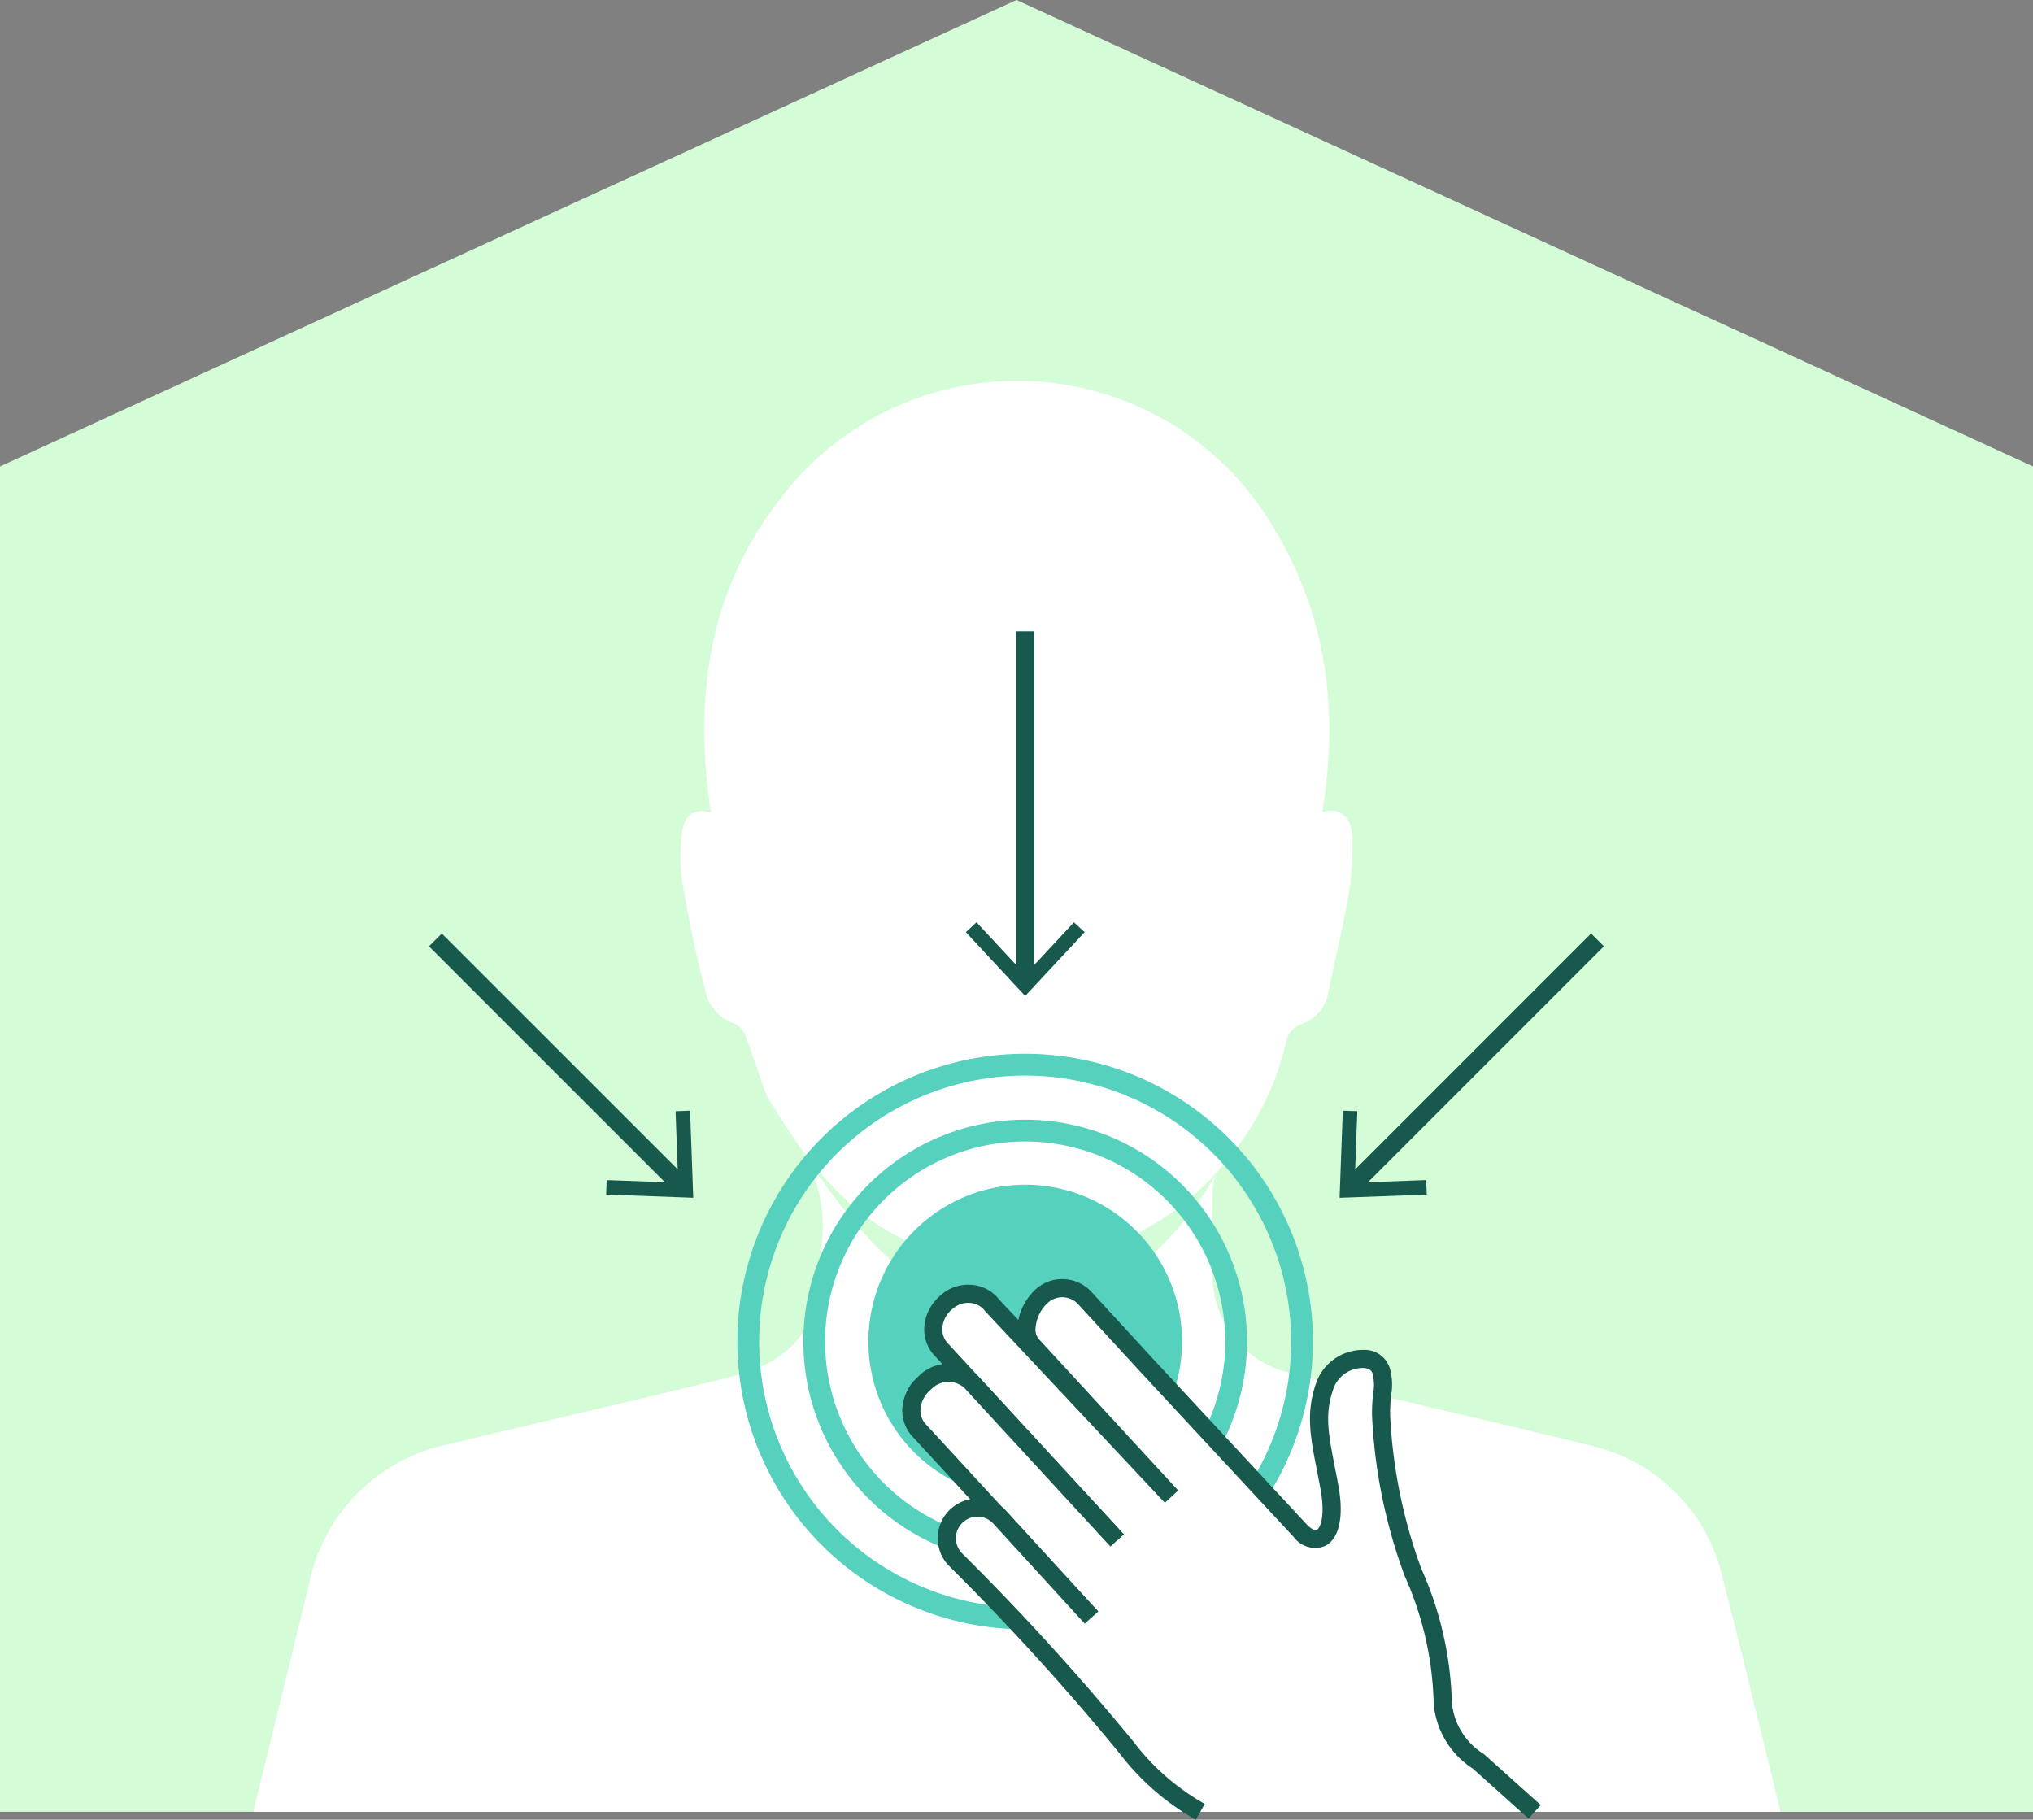
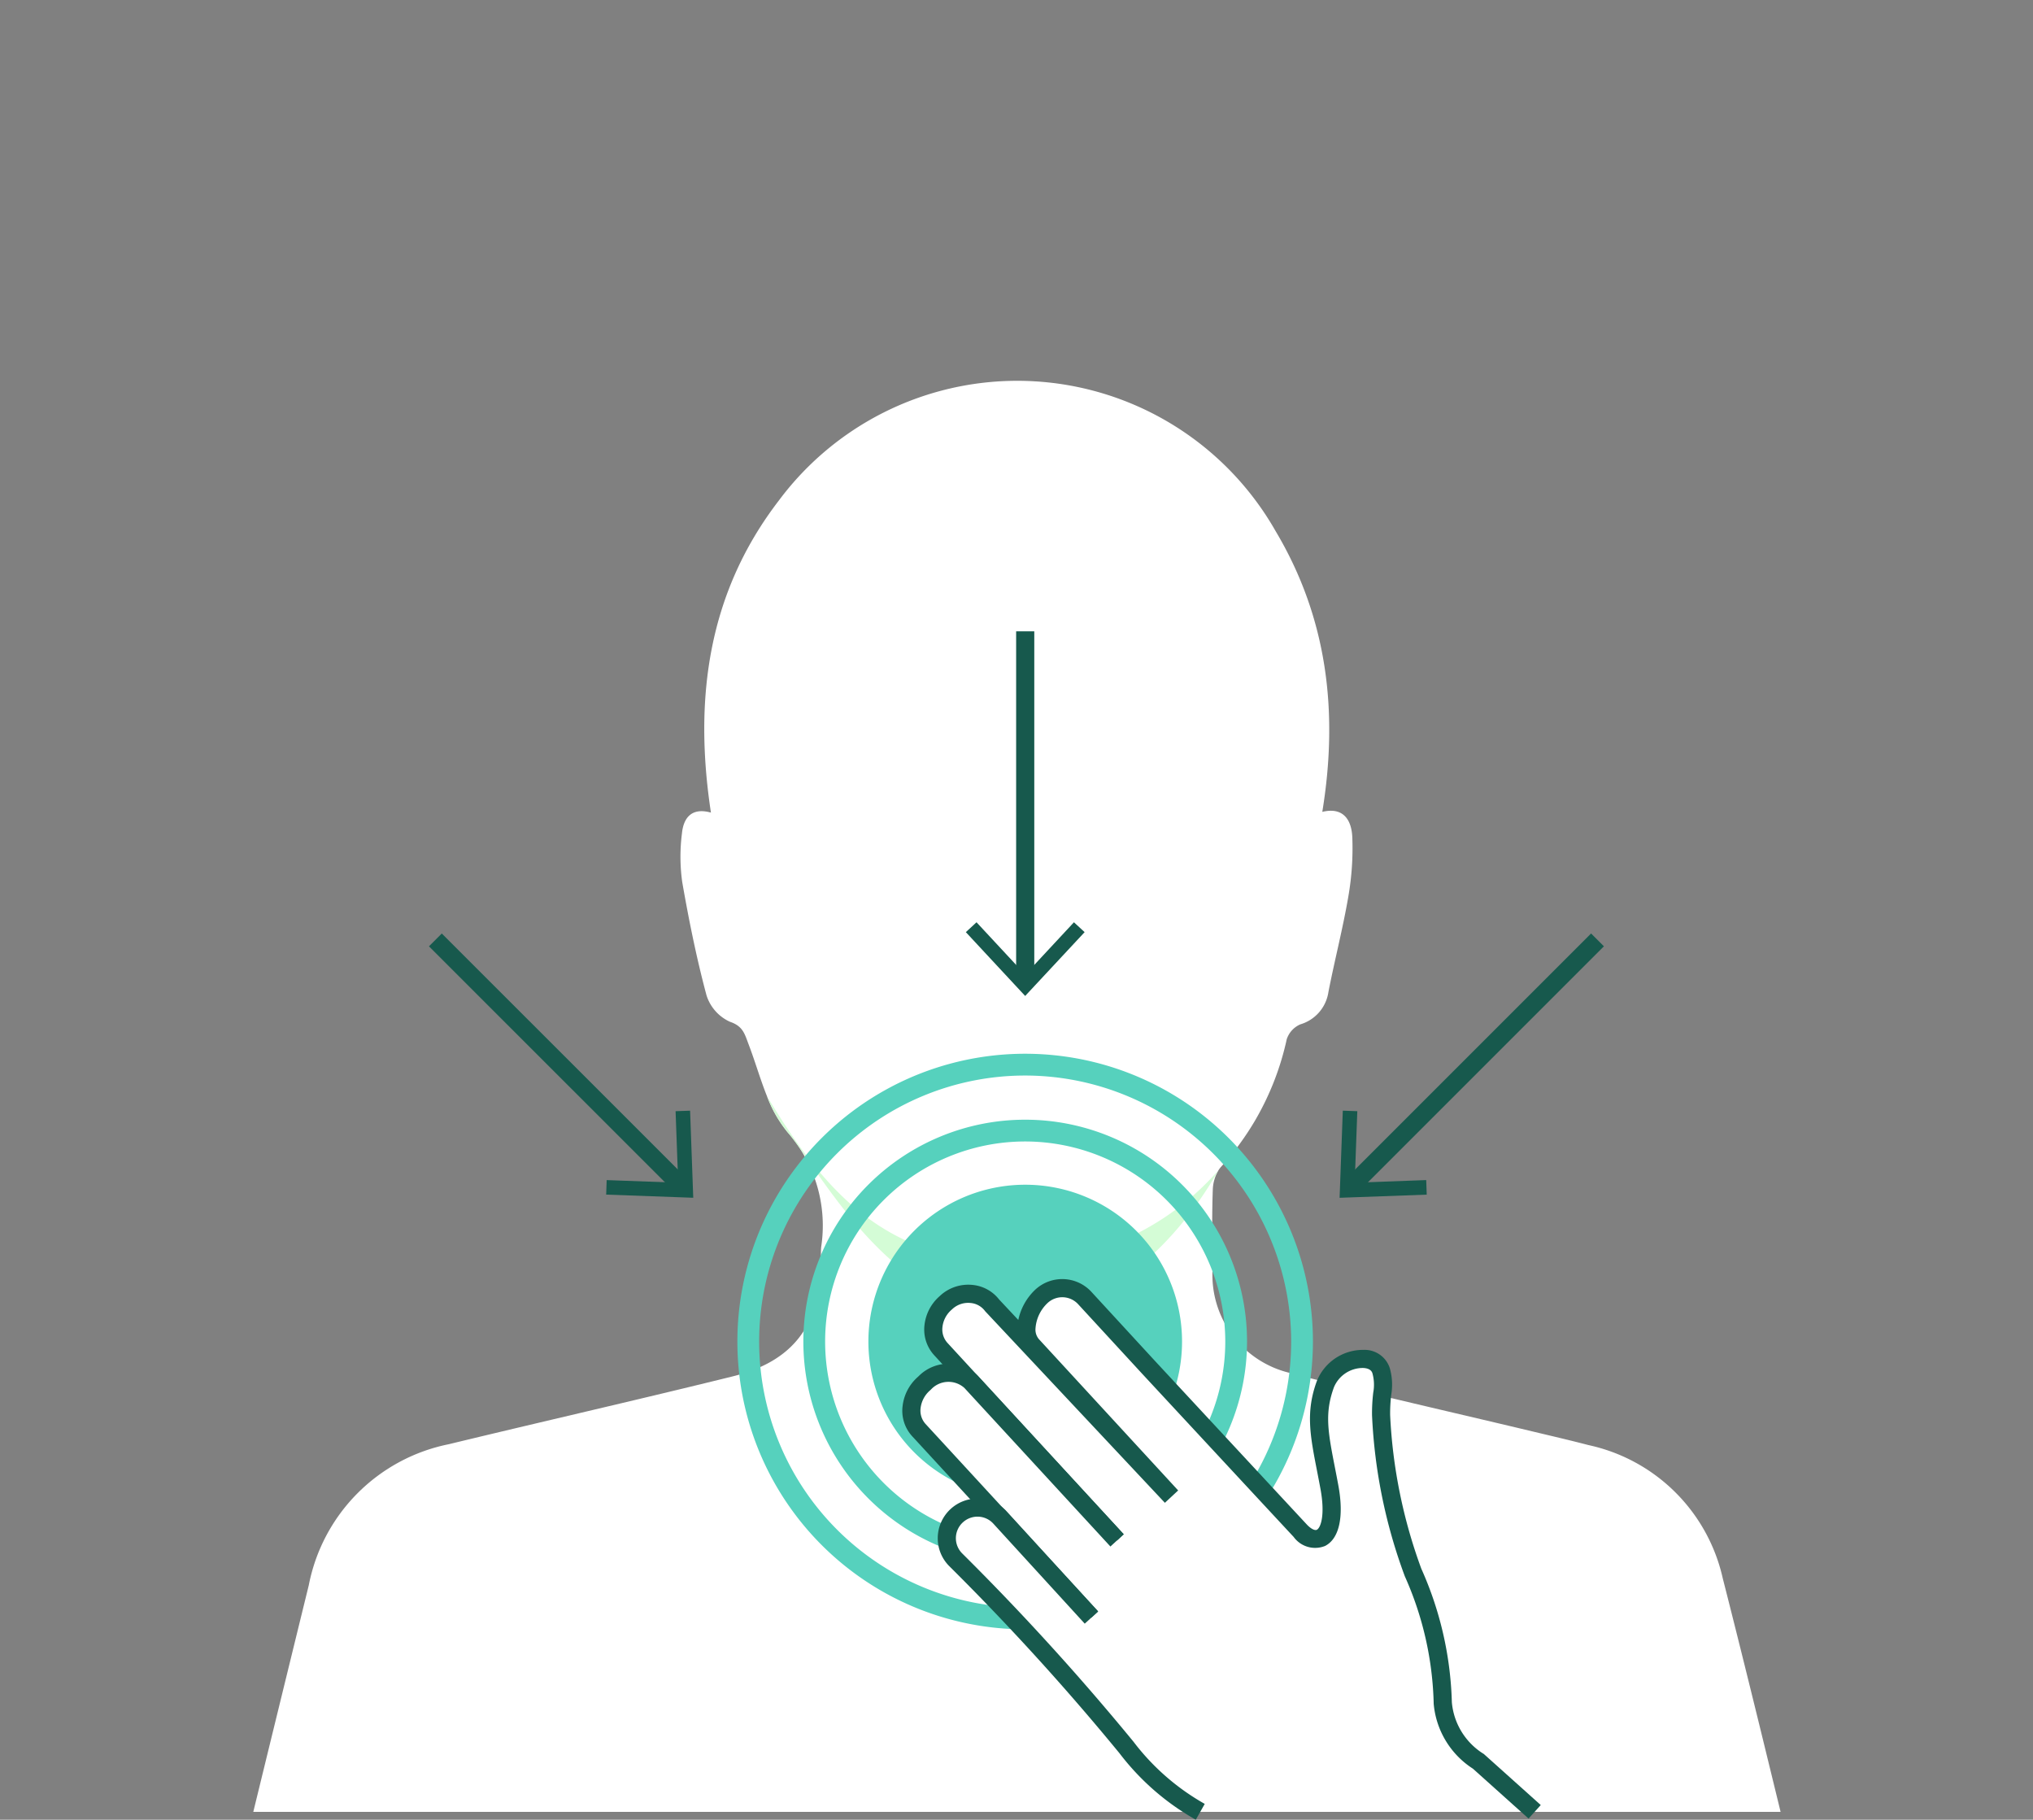
<svg xmlns="http://www.w3.org/2000/svg" width="133.265" height="119.281" viewBox="0 0 133.265 119.281">
  <rect x="0" y="0" width="133.265" height="119.281" fill="#808080" stroke="none" />
  <g id="Group_1380" data-name="Group 1380" transform="translate(-753 -1641.744)">
-     <path id="Path_386" data-name="Path 386" d="M66.633,0,36.983,13.6,0,30.575v88.189H133.265V30.575Z" transform="translate(753 1641.744)" fill="#d4fcd6" />
    <path id="Path_387" data-name="Path 387" d="M169.919,198.734H69.81l.107-.438q1.762-7.21,3.53-14.418a11.7,11.7,0,0,1,9.171-9.24c5.982-1.448,11.98-2.816,17.953-4.284l.637-.157c4.01-.989,5.792-3.38,5.82-7.537,0-.319-.024-.637.007-.951a9.258,9.258,0,0,0-2.186-7.5,8.315,8.315,0,0,1-1.363-2.376,0,0,0,0,0,0,0c-.447-1.111-.787-2.309-1.211-3.415-.259-.685-.366-1.184-1.227-1.475a2.844,2.844,0,0,1-1.532-1.739c-.654-2.443-1.156-4.931-1.591-7.426a12.041,12.041,0,0,1-.017-3.178c.1-1.027.64-1.717,1.9-1.365-1.139-7.5-.181-14.423,4.441-20.441a19.483,19.483,0,0,1,32.564,1.972c3.4,5.692,4.143,11.866,3.071,18.421,1.4-.338,1.919.554,1.967,1.66a18.461,18.461,0,0,1-.259,3.882c-.359,2.1-.9,4.177-1.308,6.274a2.607,2.607,0,0,1-1.839,2.112,1.612,1.612,0,0,0-.892.975,18.18,18.18,0,0,1-2,5.195.545.545,0,0,1-.033.059,18.56,18.56,0,0,1-2.264,3.1,1.6,1.6,0,0,0-.183.245c-.036.06-.037.061,0,0a2.655,2.655,0,0,0-.366,1.225c-.064,1.781-.036,3.565-.021,5.349a6.6,6.6,0,0,0,5.03,6.691c4.785,1.246,9.609,2.34,14.423,3.482.5.117,1,.238,1.5.357,1.232.295,2.466.58,3.691.9a11.509,11.509,0,0,1,8.805,8.736c1.3,5.092,2.545,10.2,3.789,15.3Z" transform="translate(699.794 1561.774)" fill="#fff" />
    <path id="Path_388" data-name="Path 388" d="M227.786,316.382c-8.213,0-13.02-9.58-15.013-11.876a8.315,8.315,0,0,1-1.363-2.376c3.97,6.631,8.044,10.891,16.321,10.891a17.673,17.673,0,0,0,13.255-6.032c-.219.359-4.988,9.393-13.2,9.393Z" transform="translate(591.873 1411.475)" fill="#d4fcd6" />
    <path id="Path_389" data-name="Path 389" d="M249.61,326.5a10.28,10.28,0,1,1-10.28,10.28,10.28,10.28,0,0,1,10.28-10.28" transform="translate(570.594 1392.901)" fill="#56d1bd" />
    <path id="Path_390" data-name="Path 390" d="M235.952,337.663a14.542,14.542,0,1,1,14.542-14.542,14.558,14.558,0,0,1-14.542,14.542m0-27.657a13.115,13.115,0,1,0,13.115,13.115,13.13,13.13,0,0,0-13.115-13.115" transform="translate(584.251 1406.56)" fill="#56d1bd" />
    <path id="Path_391" data-name="Path 391" d="M222.1,328.136a18.864,18.864,0,1,1,18.864-18.863A18.885,18.885,0,0,1,222.1,328.136m0-36.3a17.437,17.437,0,1,0,17.437,17.437A17.456,17.456,0,0,0,222.1,291.836" transform="translate(598.1 1420.408)" fill="#56d1bd" />
    <path id="Path_392" data-name="Path 392" d="M302.9,400.272l-.521,3.278H288.23l-2.126-1.867L275.61,384.26l5.853-10.6,6.077,5.918Z" transform="translate(542.943 1356.958)" fill="#fff" />
    <path id="Path_393" data-name="Path 393" d="M269.27,371.545,257.718,359a2.127,2.127,0,0,1,.281-2.987l.086-.078a2.051,2.051,0,0,1,3,.2l11.759,12.534-9.124-9.911a1.549,1.549,0,0,1-.388-1.075,3.126,3.126,0,0,1,.987-2.145,2,2,0,0,1,2.835.117l4.155,4.514s8.805,9.49,9.97,10.739,2.509.392,1.912-2.849c-.568-3.073-1.061-4.6-.262-6.767.637-1.729,3.251-2.221,3.651-.871.288.975-.024,1.4,0,2.914a34.207,34.207,0,0,0,2.1,10.318,22.253,22.253,0,0,1,1.943,8.555,5.066,5.066,0,0,0,2.333,3.817l3.689,3.308" transform="translate(556.953 1371.175)" fill="#fff" />
    <path id="Path_394" data-name="Path 394" d="M294.338,387.876l-3.647-3.271a5.639,5.639,0,0,1-2.571-4.253A21.593,21.593,0,0,0,286.23,372a34.66,34.66,0,0,1-2.152-10.559,11.452,11.452,0,0,1,.079-1.486,2.8,2.8,0,0,0-.053-1.267c-.081-.274-.382-.341-.62-.349a2.055,2.055,0,0,0-1.9,1.257c-.632,1.714-.386,2.974.06,5.261.073.372.15.767.228,1.192.377,2.045.057,3.488-.876,3.958a1.739,1.739,0,0,1-2.056-.594c-1.153-1.235-9.884-10.645-9.972-10.74l-4.157-4.516a1.413,1.413,0,0,0-1.995-.082,2.526,2.526,0,0,0-.8,1.708.958.958,0,0,0,.231.673l9.123,9.911-.871.81-11.784-12.561-.021-.029a1.319,1.319,0,0,0-.944-.509,1.524,1.524,0,0,0-1.173.39l-.087.079a1.752,1.752,0,0,0-.572,1.118,1.312,1.312,0,0,0,.327,1.028L267.8,369.242l-.875.806L255.374,357.5a2.486,2.486,0,0,1-.636-1.945,2.944,2.944,0,0,1,.951-1.883l.087-.079a2.714,2.714,0,0,1,2.093-.7,2.51,2.51,0,0,1,1.765.958l1.257,1.341a3.8,3.8,0,0,1,1.118-1.992,2.6,2.6,0,0,1,3.675.151l4.155,4.515c.086.093,8.816,9.5,9.967,10.736.251.269.519.41.652.344.26-.131.555-.974.241-2.679-.078-.421-.154-.812-.226-1.18-.455-2.332-.755-3.873-.009-5.9a3.264,3.264,0,0,1,3.058-2.034,1.732,1.732,0,0,1,1.721,1.2,3.944,3.944,0,0,1,.095,1.73,10.3,10.3,0,0,0-.073,1.344A33.673,33.673,0,0,0,287.31,371.5a22.855,22.855,0,0,1,2,8.75,4.437,4.437,0,0,0,2.038,3.357l.053.031.047.042,3.689,3.308Z" transform="translate(558.86 1373.074)" fill="#17594d" />
    <path id="Path_395" data-name="Path 395" d="M262.99,394.38l-11.319-12.294a2.149,2.149,0,0,1,.312-3.014l.088-.081a2.151,2.151,0,0,1,3.028-.062l9.571,10.394" transform="translate(561.557 1353.393)" fill="#fff" />
    <path id="Path_396" data-name="Path 396" d="M260.646,392.884l-11.319-12.294a2.47,2.47,0,0,1-.626-1.958,3.009,3.009,0,0,1,.973-1.9l.088-.081a2.745,2.745,0,0,1,3.867-.027l9.571,10.394-.875.805-9.571-10.394a1.562,1.562,0,0,0-2.188.1l-.088.081a1.822,1.822,0,0,0-.595,1.142,1.3,1.3,0,0,0,.318,1.03l11.319,12.294Z" transform="translate(563.463 1355.293)" fill="#17594d" />
    <path id="Path_397" data-name="Path 397" d="M270.431,422.693l-5.991-6.555a2.007,2.007,0,1,0-2.9,2.771,163.9,163.9,0,0,1,11.191,12.3,15.857,15.857,0,0,0,4.835,4.217" transform="translate(554.116 1325.081)" fill="#fff" />
    <path id="Path_398" data-name="Path 398" d="M275.365,434.038a16.426,16.426,0,0,1-5.007-4.363,162.8,162.8,0,0,0-11.147-12.253,2.58,2.58,0,0,1-.762-1.835,2.606,2.606,0,0,1,.842-1.915,2.6,2.6,0,0,1,3.681.159l5.991,6.555-.878.8-5.991-6.555a1.4,1.4,0,0,0-.982-.458,1.417,1.417,0,0,0-1.016.373,1.407,1.407,0,0,0-.045,2.035,164.062,164.062,0,0,1,11.235,12.35A15.3,15.3,0,0,0,275.951,433Z" transform="translate(556.021 1326.987)" fill="#17594d" />
    <rect id="Rectangle_509" data-name="Rectangle 509" width="1.189" height="22.875" transform="translate(781.119 1703.774) rotate(-45.004)" fill="#17594d" />
    <path id="Path_399" data-name="Path 399" d="M167.06,311.6l.033-.951,4.688.171-.171-4.688.951-.033.207,5.708Z" transform="translate(625.675 1408.449)" fill="#17594d" />
    <rect id="Rectangle_510" data-name="Rectangle 510" width="22.875" height="1.189" transform="translate(841.123 1719.107) rotate(-45)" fill="#17594d" />
    <path id="Path_400" data-name="Path 400" d="M369.409,306.09l.951.033-.171,4.688,4.688-.171.033.954-5.711.207Z" transform="translate(471.613 1408.457)" fill="#17594d" />
    <rect id="Rectangle_511" data-name="Rectangle 511" width="1.189" height="22.874" transform="translate(819.609 1683.125)" fill="#17594d" />
    <path id="Path_401" data-name="Path 401" d="M266.19,254.817l.7-.647,3.192,3.435,3.194-3.435.7.647L270.079,259Z" transform="translate(550.122 1448.028)" fill="#17594d" />
    <rect id="Rectangle_512" data-name="Rectangle 512" width="133.265" height="119.281" transform="translate(753 1641.744)" fill="none" />
  </g>
</svg>